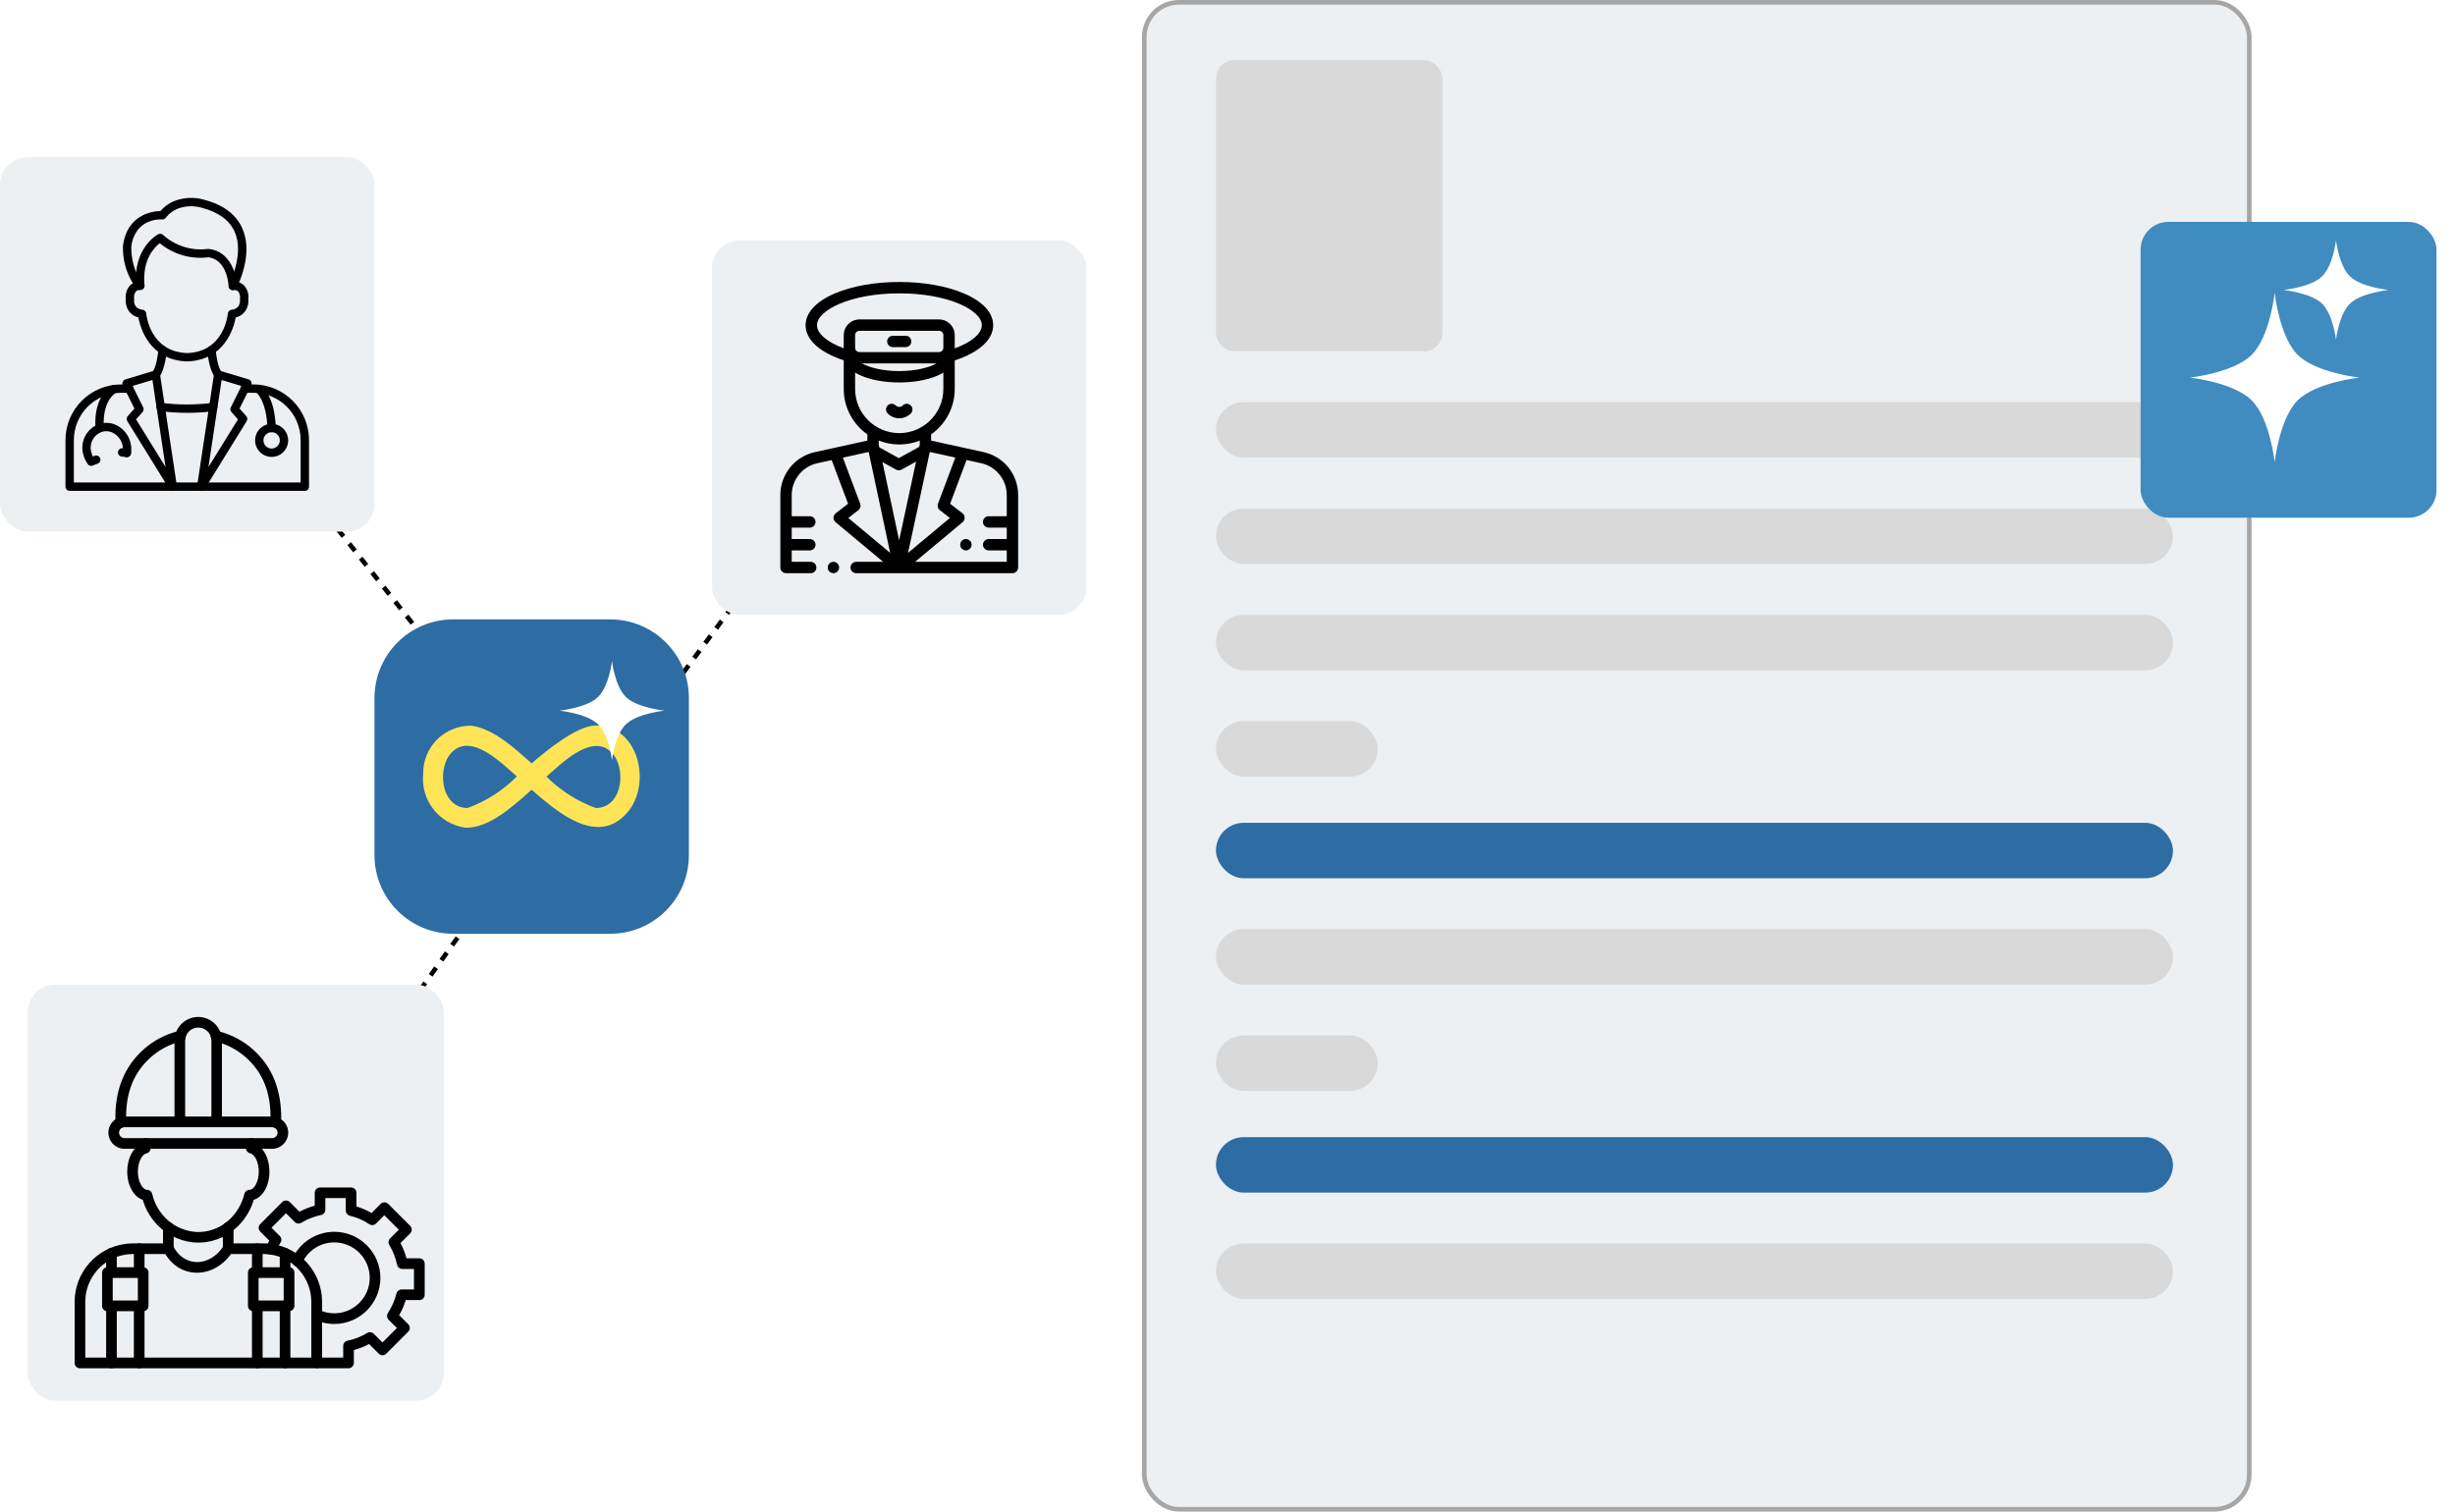
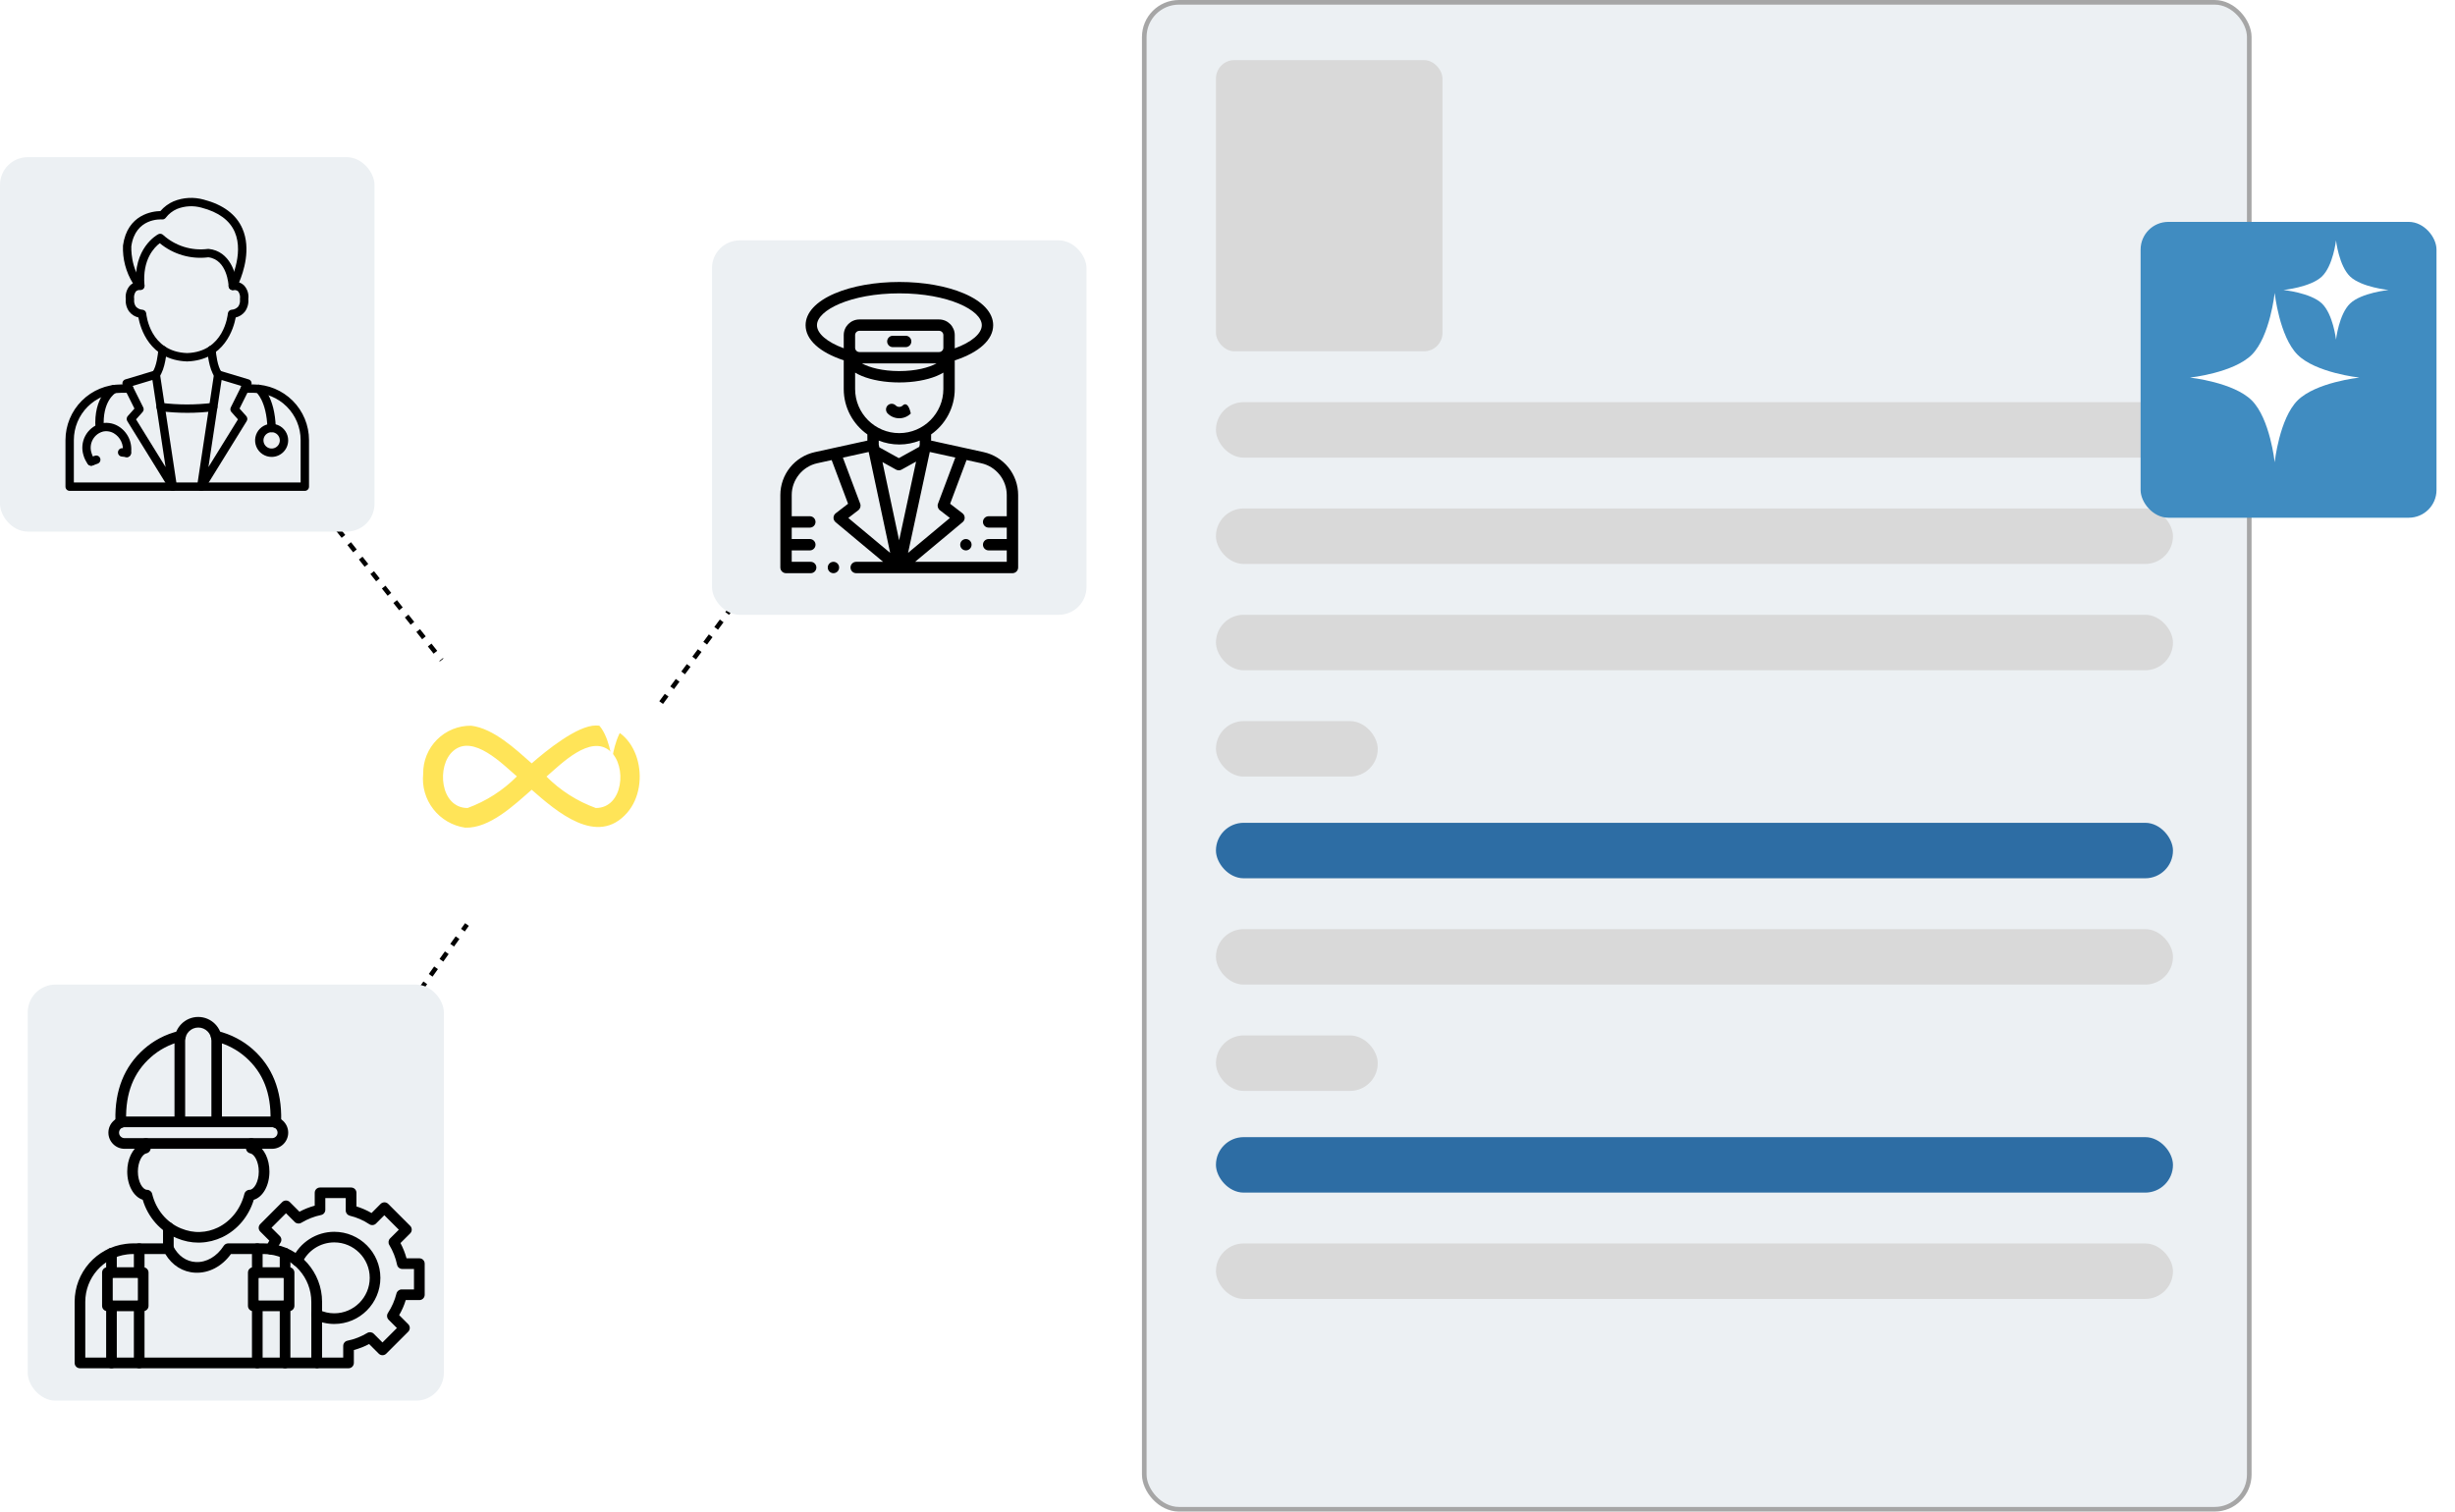
<svg xmlns="http://www.w3.org/2000/svg" width="531" height="327" viewBox="0 0 531 327" fill="none">
  <rect x="247.5" y="0.5" width="239" height="326" rx="7.5" fill="#ECF0F3" stroke="#A6A6A6" />
  <rect x="263" y="87" width="207" height="12" rx="6" fill="#D9D9D9" />
  <rect x="263" y="110" width="207" height="12" rx="6" fill="#D9D9D9" />
  <rect x="263" y="133" width="207" height="12" rx="6" fill="#D9D9D9" />
  <rect x="263" y="156" width="35" height="12" rx="6" fill="#D9D9D9" />
  <rect x="263" y="224" width="35" height="12" rx="6" fill="#D9D9D9" />
  <rect x="263" y="178" width="207" height="12" rx="6" fill="#2D6DA4" />
  <rect x="263" y="246" width="207" height="12" rx="6" fill="#2D6DA4" />
  <rect x="263" y="201" width="207" height="12" rx="6" fill="#D9D9D9" />
  <rect x="263" y="269" width="207" height="12" rx="6" fill="#D9D9D9" />
  <rect x="263" y="13" width="49" height="63" rx="4" fill="#D9D9D9" />
  <g filter="url(#filter0_d_4072_10547)">
    <rect x="463" y="44" width="64" height="64" rx="6" fill="#408CC1" />
  </g>
  <path d="M491.999 63.368C491.999 63.368 493.01 72.801 496.946 76.737C500.883 80.674 510.315 81.684 510.315 81.684C510.315 81.684 500.883 82.695 496.946 86.631C493.01 90.567 491.999 100 491.999 100C491.999 100 490.989 90.567 487.052 86.631C483.116 82.695 473.684 81.684 473.684 81.684C473.684 81.684 483.116 80.674 487.052 76.737C490.989 72.801 491.999 63.368 491.999 63.368Z" fill="white" />
  <path d="M505.263 52C505.263 52 505.89 57.529 508.333 59.837C510.777 62.144 516.631 62.737 516.631 62.737C516.631 62.737 510.777 63.329 508.333 65.637C505.89 67.944 505.263 73.474 505.263 73.474C505.263 73.474 504.636 67.944 502.192 65.637C499.749 63.329 493.895 62.737 493.895 62.737C493.895 62.737 499.749 62.144 502.192 59.837C504.636 57.529 505.263 52 505.263 52Z" fill="white" />
  <path d="M70.557 111.34L95.517 142.795" stroke="black" stroke-dasharray="2 2" />
  <rect y="34" width="81" height="81" rx="6" fill="#ECF0F3" />
  <path d="M88.5 217.5L101 200" stroke="black" stroke-dasharray="2 2" />
  <path d="M143 152L163 125" stroke="black" stroke-dasharray="2 2" />
  <rect x="154" y="52" width="81" height="81" rx="6" fill="#ECF0F3" />
  <rect x="6" y="213" width="90" height="90" rx="6" fill="#ECF0F3" />
  <g clip-path="url(#clip0_4072_10547)">
-     <path d="M132 134H98C88.611 134 81 141.611 81 151V185C81 194.389 88.611 202 98 202H132C141.389 202 149 194.389 149 185V151C149 141.611 141.389 134 132 134Z" fill="#2D6DA4" />
    <path d="M128.868 156.95C124.852 156.95 118.183 162.356 115 165.144C111.502 162.05 106.764 157.596 101.927 156.997C100.556 156.976 99.194 157.231 97.924 157.746C96.653 158.262 95.498 159.027 94.529 159.997C93.559 160.967 92.794 162.122 92.28 163.393C91.765 164.664 91.51 166.025 91.532 167.396C91.247 170.135 92.034 172.878 93.726 175.05C95.418 177.222 97.885 178.655 100.61 179.05C105.914 179.254 111.286 174.086 115 170.847C120.402 175.582 129.204 183.228 135.664 175.811C141.023 169.653 138.243 156.95 128.868 156.95ZM101.132 174.8C95.182 174.8 94.332 165.607 98.047 162.437C102.356 158.739 108.702 165.322 111.8 167.962C108.79 170.997 105.147 173.332 101.132 174.8ZM128.868 174.8C124.856 173.344 121.214 171.022 118.2 168C121.294 165.339 127.674 158.79 131.953 162.475C135.655 165.628 134.835 174.8 128.868 174.8Z" fill="#FFE458" />
    <path d="M132.368 143C132.368 143 132.996 148.529 135.439 150.837C137.882 153.144 143.737 153.737 143.737 153.737C143.737 153.737 137.882 154.329 135.439 156.637C132.996 158.944 132.368 164.474 132.368 164.474C132.368 164.474 131.741 158.944 129.298 156.637C126.855 154.329 121 153.737 121 153.737C121 153.737 126.855 153.144 129.298 150.837C131.741 148.529 132.368 143 132.368 143Z" fill="white" />
  </g>
  <path d="M40.477 78.191C32.311 77.925 30.352 70.934 29.933 68.676C29.147 68.494 28.447 68.049 27.948 67.415C27.378 66.63 27.114 65.665 27.204 64.699C27.14 64.179 27.185 63.651 27.337 63.149C27.489 62.647 27.745 62.183 28.088 61.786C28.282 61.588 28.504 61.42 28.748 61.288C27.23 58.838 26.483 55.989 26.602 53.109C27.547 46.355 32.991 45.697 34.696 45.659C35.48 44.747 36.461 44.023 37.565 43.543C39.632 42.709 41.917 42.582 44.065 43.181C48.286 44.283 51.101 46.396 52.436 49.463C54.337 53.821 52.67 58.838 51.712 61.091C52.077 61.21 52.414 61.403 52.7 61.659C53.091 62.055 53.385 62.535 53.56 63.063C53.735 63.59 53.787 64.151 53.711 64.702C53.802 65.667 53.538 66.633 52.968 67.418C52.469 68.052 51.768 68.497 50.982 68.679C50.563 70.934 48.609 77.925 40.477 78.191ZM30.261 62.736C29.94 62.721 29.626 62.833 29.386 63.047C29.221 63.28 29.103 63.542 29.039 63.82C28.975 64.098 28.968 64.386 29.016 64.667C29.02 64.728 29.018 64.788 29.01 64.848C28.96 65.368 29.095 65.889 29.389 66.32C29.573 66.525 29.795 66.691 30.044 66.809C30.293 66.927 30.563 66.994 30.838 67.006C31.045 67.03 31.237 67.126 31.382 67.275C31.527 67.425 31.616 67.62 31.634 67.828C31.663 68.165 32.467 76.119 40.478 76.381C48.446 76.119 49.253 68.165 49.283 67.826C49.301 67.619 49.39 67.424 49.535 67.275C49.68 67.125 49.872 67.03 50.078 67.006C50.353 66.994 50.623 66.927 50.872 66.809C51.121 66.691 51.344 66.525 51.527 66.32C51.823 65.886 51.957 65.363 51.907 64.841C51.899 64.783 51.897 64.724 51.9 64.665C51.949 64.375 51.938 64.078 51.868 63.792C51.798 63.506 51.67 63.238 51.492 63.003C51.209 62.795 50.857 62.703 50.508 62.746C50.341 62.776 50.168 62.758 50.011 62.694C49.853 62.63 49.716 62.523 49.617 62.385C49.517 62.247 49.458 62.084 49.447 61.914C49.436 61.744 49.473 61.575 49.553 61.425C49.587 61.362 52.903 55.067 50.772 50.175C49.668 47.648 47.259 45.883 43.609 44.93C41.855 44.434 39.986 44.529 38.292 45.202C37.328 45.617 36.488 46.275 35.853 47.111C35.761 47.235 35.639 47.334 35.499 47.397C35.358 47.461 35.203 47.486 35.05 47.473C34.815 47.454 29.271 47.095 28.402 53.293C28.402 53.293 28.151 58.223 31.007 61.211C31.131 61.341 31.214 61.505 31.245 61.682C31.276 61.86 31.253 62.042 31.179 62.206C31.111 62.375 30.992 62.517 30.837 62.614C30.683 62.71 30.503 62.755 30.322 62.742L30.261 62.736Z" fill="black" />
  <path d="M50.351 62.758C50.117 62.758 49.893 62.668 49.724 62.506C49.555 62.344 49.456 62.124 49.446 61.89C49.435 61.656 49.154 56.186 45.071 55.66C43.203 55.898 41.307 55.75 39.498 55.226C37.69 54.702 36.008 53.813 34.556 52.614C33.402 53.483 30.742 56.122 31.253 61.751C31.26 61.981 31.179 62.206 31.026 62.378C30.873 62.551 30.66 62.658 30.431 62.679C30.201 62.7 29.972 62.633 29.791 62.491C29.609 62.349 29.488 62.143 29.454 61.915C28.703 53.657 34.006 50.79 34.231 50.672C34.399 50.585 34.59 50.552 34.778 50.579C34.965 50.605 35.139 50.69 35.276 50.821C36.567 51.99 38.094 52.866 39.755 53.39C41.415 53.914 43.169 54.073 44.897 53.857C44.98 53.843 45.064 53.84 45.148 53.848C49.751 54.327 51.157 59.272 51.257 61.815C51.266 62.055 51.18 62.288 51.017 62.465C50.855 62.641 50.629 62.745 50.389 62.755L50.351 62.758Z" fill="black" />
  <path d="M65.931 106.189H15.068C14.827 106.189 14.597 106.094 14.427 105.924C14.258 105.754 14.162 105.524 14.162 105.284V95.19C14.169 92 15.44 88.943 17.697 86.689C19.955 84.434 23.014 83.168 26.204 83.166H27.942C28.183 83.166 28.413 83.261 28.583 83.431C28.752 83.601 28.848 83.831 28.848 84.071C28.848 84.311 28.752 84.541 28.583 84.711C28.413 84.881 28.183 84.976 27.942 84.976H26.204C23.494 84.978 20.895 86.054 18.977 87.969C17.059 89.883 15.979 92.48 15.973 95.19V104.378H65.026V95.19C65.023 92.482 63.946 89.886 62.031 87.972C60.116 86.057 57.52 84.98 54.812 84.976H52.949C52.709 84.976 52.478 84.881 52.309 84.711C52.139 84.541 52.043 84.311 52.043 84.071C52.043 83.831 52.139 83.601 52.309 83.431C52.478 83.261 52.709 83.166 52.949 83.166H54.812C58 83.17 61.056 84.439 63.31 86.693C65.564 88.947 66.832 92.003 66.837 95.19V105.284C66.837 105.524 66.741 105.754 66.572 105.924C66.402 106.094 66.171 106.189 65.931 106.189Z" fill="black" />
  <path d="M43.527 106.189C43.396 106.189 43.267 106.161 43.149 106.107C43.031 106.052 42.925 105.973 42.84 105.874C42.755 105.776 42.693 105.66 42.657 105.535C42.62 105.409 42.612 105.278 42.631 105.149L46.295 80.899C46.315 80.771 46.361 80.648 46.432 80.54C46.503 80.431 46.597 80.339 46.706 80.27C46.816 80.2 46.939 80.155 47.068 80.138C47.197 80.12 47.327 80.13 47.452 80.168L53.775 82.074C53.901 82.112 54.017 82.177 54.115 82.264C54.214 82.352 54.292 82.459 54.344 82.58C54.396 82.701 54.422 82.831 54.419 82.963C54.415 83.094 54.384 83.223 54.325 83.341L51.812 88.384L53.27 90.02C53.399 90.166 53.477 90.35 53.494 90.545C53.51 90.739 53.463 90.933 53.36 91.099L44.296 105.76C44.215 105.891 44.102 105.999 43.967 106.075C43.833 106.15 43.681 106.189 43.527 106.189ZM47.931 82.203L45.083 101.047L51.469 90.726L50.054 89.137C49.933 89.002 49.856 88.834 49.832 88.654C49.808 88.475 49.838 88.293 49.919 88.131L52.226 83.501L47.931 82.203Z" fill="black" />
  <path d="M37.37 106.189C37.216 106.189 37.064 106.15 36.929 106.075C36.795 106 36.681 105.891 36.6 105.76L27.533 91.102C27.43 90.936 27.383 90.742 27.4 90.547C27.416 90.353 27.495 90.169 27.624 90.023L29.081 88.387L26.568 83.344C26.51 83.226 26.478 83.097 26.475 82.965C26.472 82.834 26.497 82.703 26.549 82.583C26.602 82.462 26.68 82.354 26.778 82.267C26.877 82.179 26.993 82.114 27.119 82.076L33.442 80.171C33.566 80.133 33.697 80.123 33.825 80.141C33.954 80.159 34.077 80.204 34.187 80.273C34.296 80.342 34.389 80.434 34.46 80.543C34.531 80.651 34.578 80.774 34.597 80.902L38.263 105.152C38.282 105.28 38.273 105.411 38.237 105.536C38.201 105.66 38.139 105.776 38.054 105.874C37.969 105.973 37.864 106.052 37.746 106.106C37.629 106.16 37.5 106.189 37.37 106.189ZM29.428 90.723L35.814 101.045L32.967 82.203L28.671 83.498L30.977 88.128C31.058 88.29 31.088 88.472 31.065 88.652C31.041 88.831 30.964 88.999 30.843 89.134L29.428 90.723Z" fill="black" />
  <path d="M40.516 89.308C38.558 89.306 36.602 89.188 34.659 88.953C34.538 88.942 34.421 88.907 34.314 88.85C34.208 88.793 34.114 88.715 34.037 88.621C33.961 88.527 33.905 88.418 33.871 88.302C33.838 88.186 33.828 88.064 33.842 87.944C33.857 87.823 33.895 87.707 33.955 87.602C34.015 87.497 34.096 87.405 34.192 87.332C34.288 87.258 34.398 87.205 34.515 87.175C34.633 87.144 34.755 87.138 34.874 87.156C38.575 87.611 42.317 87.611 46.017 87.156C46.253 87.13 46.49 87.198 46.676 87.346C46.862 87.493 46.983 87.707 47.013 87.943C47.042 88.178 46.978 88.416 46.834 88.605C46.691 88.793 46.478 88.918 46.243 88.952C44.343 89.191 42.431 89.309 40.516 89.308Z" fill="black" />
  <path d="M47.191 81.94C47.05 81.939 46.911 81.906 46.785 81.842C46.66 81.778 46.55 81.686 46.467 81.573C45.121 79.754 44.878 76.149 44.855 75.744C44.841 75.504 44.923 75.269 45.083 75.09C45.242 74.91 45.467 74.802 45.706 74.788C45.945 74.777 46.179 74.859 46.358 75.019C46.536 75.178 46.646 75.4 46.662 75.639C46.717 76.591 47.052 79.321 47.922 80.496C48.021 80.631 48.081 80.79 48.095 80.957C48.11 81.124 48.078 81.291 48.002 81.44C47.928 81.59 47.812 81.716 47.67 81.804C47.528 81.892 47.364 81.939 47.197 81.94H47.191Z" fill="black" />
  <path d="M33.704 81.94C33.537 81.939 33.373 81.892 33.231 81.804C33.089 81.716 32.974 81.59 32.899 81.44C32.824 81.291 32.792 81.124 32.806 80.957C32.82 80.79 32.88 80.631 32.98 80.496C33.851 79.32 34.185 76.591 34.24 75.639C34.247 75.52 34.277 75.404 34.329 75.296C34.381 75.189 34.453 75.093 34.542 75.014C34.631 74.935 34.735 74.874 34.847 74.835C34.96 74.796 35.079 74.779 35.198 74.786C35.317 74.793 35.433 74.823 35.541 74.875C35.648 74.927 35.744 74.999 35.823 75.088C35.902 75.177 35.963 75.281 36.002 75.394C36.041 75.506 36.058 75.625 36.051 75.744C36.028 76.149 35.779 79.754 34.439 81.573C34.354 81.688 34.243 81.781 34.116 81.845C33.988 81.908 33.847 81.941 33.704 81.94Z" fill="black" />
  <path d="M58.748 93.499C58.512 93.499 58.285 93.407 58.116 93.243C57.947 93.079 57.849 92.855 57.842 92.62C57.673 86.724 55.431 84.869 55.409 84.851C55.222 84.702 55.101 84.486 55.071 84.249C55.042 84.012 55.107 83.773 55.252 83.583C55.396 83.395 55.608 83.271 55.843 83.238C56.078 83.206 56.316 83.267 56.506 83.409C56.625 83.5 59.455 85.697 59.653 92.567C59.66 92.807 59.571 93.04 59.406 93.215C59.242 93.389 59.014 93.491 58.775 93.498L58.748 93.499Z" fill="black" />
  <path d="M58.754 98.844C58.046 98.845 57.354 98.635 56.765 98.242C56.176 97.849 55.718 97.29 55.447 96.636C55.175 95.982 55.105 95.262 55.242 94.568C55.38 93.874 55.721 93.236 56.222 92.735C56.722 92.234 57.36 91.893 58.054 91.755C58.749 91.617 59.468 91.688 60.122 91.959C60.776 92.23 61.335 92.688 61.729 93.277C62.122 93.865 62.332 94.558 62.332 95.266C62.331 96.214 61.954 97.124 61.283 97.795C60.612 98.466 59.703 98.843 58.754 98.844ZM58.754 93.497C58.404 93.497 58.062 93.601 57.771 93.795C57.48 93.989 57.254 94.265 57.12 94.588C56.986 94.911 56.95 95.267 57.019 95.61C57.087 95.953 57.255 96.268 57.502 96.516C57.749 96.763 58.065 96.931 58.408 97C58.751 97.068 59.106 97.033 59.429 96.899C59.752 96.765 60.029 96.539 60.223 96.248C60.417 95.957 60.521 95.615 60.521 95.266C60.521 94.797 60.334 94.347 60.003 94.016C59.672 93.684 59.222 93.498 58.754 93.497Z" fill="black" />
  <path d="M21.561 93.499C21.331 93.5 21.11 93.413 20.942 93.257C20.774 93.101 20.672 92.887 20.655 92.658C20.162 85.709 23.991 83.488 24.154 83.397C24.363 83.278 24.61 83.248 24.842 83.313C25.073 83.377 25.269 83.531 25.387 83.74C25.505 83.949 25.535 84.197 25.471 84.428C25.407 84.659 25.253 84.856 25.044 84.974C24.906 85.055 22.056 86.814 22.461 92.53C22.477 92.77 22.399 93.006 22.241 93.188C22.084 93.369 21.861 93.48 21.621 93.497L21.561 93.499Z" fill="black" />
  <path d="M19.729 100.749C19.589 100.749 19.45 100.717 19.325 100.655C19.199 100.594 19.089 100.503 19.004 100.392C18.562 99.811 18.237 99.151 18.046 98.447C17.625 97.076 17.763 95.594 18.429 94.324C19.095 93.054 20.236 92.098 21.603 91.664C22.251 91.481 22.93 91.43 23.598 91.513C24.267 91.596 24.912 91.811 25.496 92.145C26.52 92.737 27.34 93.627 27.844 94.697C28.349 95.767 28.515 96.965 28.321 98.132C28.282 98.369 28.15 98.58 27.954 98.72C27.759 98.86 27.516 98.916 27.279 98.877C27.043 98.837 26.831 98.705 26.691 98.51C26.552 98.315 26.495 98.072 26.535 97.835C26.668 97.035 26.555 96.215 26.211 95.481C25.867 94.747 25.309 94.134 24.61 93.725C24.233 93.507 23.816 93.366 23.384 93.311C22.953 93.257 22.514 93.288 22.095 93.405C21.187 93.708 20.436 94.357 20.005 95.211C19.573 96.064 19.495 97.054 19.788 97.965C19.919 98.447 20.142 98.898 20.445 99.295C20.547 99.43 20.609 99.59 20.625 99.757C20.641 99.925 20.61 100.094 20.535 100.245C20.461 100.396 20.345 100.523 20.202 100.612C20.059 100.701 19.894 100.748 19.725 100.749H19.729Z" fill="black" />
  <path d="M27.441 98.891C27.405 98.891 27.369 98.891 27.333 98.885L26.313 98.765C26.195 98.751 26.08 98.714 25.977 98.656C25.873 98.597 25.782 98.519 25.708 98.426C25.634 98.332 25.58 98.225 25.548 98.111C25.515 97.996 25.506 97.877 25.52 97.758C25.534 97.64 25.571 97.526 25.629 97.422C25.688 97.319 25.766 97.227 25.859 97.154C26.048 97.005 26.288 96.938 26.526 96.966L27.547 97.087C27.776 97.114 27.986 97.228 28.134 97.405C28.282 97.582 28.357 97.809 28.344 98.039C28.33 98.27 28.229 98.486 28.061 98.645C27.893 98.803 27.672 98.891 27.441 98.891Z" fill="black" />
  <path d="M19.729 100.757C19.516 100.757 19.31 100.683 19.147 100.546C18.984 100.41 18.874 100.221 18.837 100.011C18.799 99.802 18.836 99.586 18.942 99.402C19.047 99.217 19.214 99.076 19.414 99.002L20.5 98.601C20.612 98.559 20.73 98.54 20.849 98.544C20.968 98.549 21.085 98.576 21.193 98.626C21.302 98.675 21.399 98.745 21.48 98.832C21.561 98.919 21.624 99.021 21.666 99.133C21.708 99.244 21.727 99.363 21.723 99.482C21.718 99.601 21.691 99.718 21.642 99.826C21.592 99.934 21.522 100.032 21.435 100.113C21.348 100.194 21.246 100.257 21.134 100.299L20.048 100.701C19.946 100.738 19.838 100.757 19.729 100.757Z" fill="black" />
  <g clip-path="url(#clip1_4072_10547)">
    <path d="M218.121 101.132C216.77 99.452 214.866 98.273 212.76 97.811L201.394 95.317V93.977C204.482 91.803 206.505 88.211 206.505 84.154V77.967C211.797 76.238 214.818 73.481 214.818 70.351C214.818 67.657 212.57 65.216 208.488 63.477C204.74 61.88 199.783 61 194.531 61C189.279 61 184.322 61.88 180.574 63.477C176.492 65.217 174.244 67.658 174.244 70.352C174.244 73.469 177.242 76.216 182.495 77.946V84.155C182.495 88.211 184.518 91.803 187.606 93.977V95.317L180.568 96.861C180.453 96.87 180.337 96.894 180.222 96.936C180.221 96.937 180.22 96.937 180.219 96.938L176.24 97.811C174.134 98.273 172.23 99.452 170.879 101.132C169.528 102.812 168.783 104.924 168.783 107.08V122.77C168.783 123.449 169.334 124 170.014 124H175.347C176.026 124 176.577 123.449 176.577 122.77C176.577 122.09 176.026 121.539 175.347 121.539H171.244V119.07H175.162C175.842 119.07 176.392 118.52 176.392 117.84C176.392 117.16 175.842 116.609 175.162 116.609H171.244V114.141H175.162C175.842 114.141 176.392 113.59 176.392 112.911C176.392 112.231 175.842 111.68 175.162 111.68H171.244V107.08C171.244 103.804 173.567 100.916 176.767 100.214L179.882 99.531L183.432 108.979L180.762 111.037C180.467 111.266 180.29 111.615 180.283 111.988C180.276 112.361 180.439 112.718 180.725 112.957L191.011 121.539H185.19C184.511 121.539 183.96 122.09 183.96 122.77C183.96 123.449 184.511 124 185.19 124H218.986C219.666 124 220.217 123.449 220.217 122.77V107.08C220.217 104.924 219.473 102.812 218.121 101.132ZM203.283 110.373L205.458 112.05L196.41 119.6L201.106 97.773L206.631 98.985L202.883 108.965C202.693 109.472 202.855 110.042 203.283 110.373ZM194.475 116.889L190.874 99.967L193.81 101.594C193.996 101.697 194.201 101.749 194.407 101.749C194.612 101.749 194.817 101.697 195.003 101.594L198.14 99.856L194.475 116.889ZM204.044 74.076V75.233C204.044 75.744 203.628 76.16 203.116 76.16H185.884C185.372 76.16 184.956 75.744 184.956 75.233V72.495C184.956 71.984 185.372 71.568 185.884 71.568H203.116C203.628 71.568 204.044 71.984 204.044 72.495V74.076ZM202.561 78.621C200.946 79.51 198.104 80.276 194.5 80.276C190.896 80.276 188.054 79.51 186.439 78.621H202.561ZM176.705 70.352C176.705 67.092 184.026 63.461 194.531 63.461C205.036 63.461 212.357 67.092 212.357 70.352C212.357 72.166 210.148 74.033 206.505 75.363V72.495C206.505 70.627 204.984 69.107 203.116 69.107H185.884C184.016 69.107 182.495 70.627 182.495 72.495V75.233C182.495 75.269 182.497 75.305 182.498 75.342C178.891 74.013 176.705 72.156 176.705 70.352ZM184.956 84.155V80.609C185.388 80.872 185.874 81.116 186.411 81.338C188.592 82.24 191.464 82.737 194.5 82.737C197.536 82.737 200.408 82.24 202.589 81.338C203.126 81.116 203.612 80.872 204.044 80.609V84.155C204.044 89.417 199.762 93.698 194.5 93.698C189.238 93.698 184.956 89.417 184.956 84.155ZM194.5 96.159C196.065 96.159 197.56 95.858 198.933 95.311V96.176L198.828 96.661L194.407 99.111L190.195 96.777L190.067 96.177V95.311C191.44 95.858 192.935 96.159 194.5 96.159ZM186.055 108.965L182.311 98.998L187.891 97.774L192.538 119.608L183.48 112.05L185.655 110.373C186.083 110.042 186.245 109.472 186.055 108.965ZM197.927 121.539L208.213 112.957C208.499 112.718 208.661 112.361 208.654 111.989C208.647 111.615 208.471 111.266 208.176 111.037L205.506 108.979L209.06 99.518L212.233 100.214C215.433 100.916 217.756 103.804 217.756 107.08V111.68H213.838C213.158 111.68 212.607 112.231 212.607 112.911C212.607 113.59 213.158 114.141 213.838 114.141H217.756V116.609H213.838C213.158 116.609 212.607 117.16 212.607 117.84C212.607 118.52 213.158 119.07 213.838 119.07H217.756V121.539H197.927Z" fill="black" />
    <path d="M195.886 72.634H193.115C192.436 72.634 191.885 73.184 191.885 73.864C191.885 74.544 192.436 75.095 193.115 75.095H195.886C196.566 75.095 197.117 74.544 197.117 73.864C197.117 73.184 196.566 72.634 195.886 72.634Z" fill="black" />
    <path d="M208.916 116.609C208.591 116.609 208.275 116.741 208.045 116.97C207.816 117.199 207.686 117.516 207.686 117.84C207.686 118.164 207.816 118.481 208.045 118.71C208.275 118.939 208.593 119.07 208.916 119.07C209.239 119.07 209.556 118.939 209.786 118.71C210.015 118.481 210.146 118.164 210.146 117.84C210.146 117.516 210.015 117.199 209.786 116.97C209.557 116.742 209.239 116.609 208.916 116.609Z" fill="black" />
-     <path d="M194.499 90.486C195.405 90.486 196.31 90.141 197 89.452C197.48 88.971 197.48 88.192 197 87.711C196.519 87.231 195.74 87.231 195.259 87.711C195.056 87.914 194.786 88.026 194.499 88.026C194.212 88.026 193.942 87.914 193.739 87.711C193.259 87.231 192.479 87.231 191.999 87.711C191.519 88.192 191.519 88.971 191.999 89.452C192.688 90.141 193.594 90.486 194.499 90.486Z" fill="black" />
+     <path d="M194.499 90.486C195.405 90.486 196.31 90.141 197 89.452C196.519 87.231 195.74 87.231 195.259 87.711C195.056 87.914 194.786 88.026 194.499 88.026C194.212 88.026 193.942 87.914 193.739 87.711C193.259 87.231 192.479 87.231 191.999 87.711C191.519 88.192 191.519 88.971 191.999 89.452C192.688 90.141 193.594 90.486 194.499 90.486Z" fill="black" />
    <path d="M180.268 121.539C179.944 121.539 179.626 121.671 179.398 121.9C179.169 122.128 179.037 122.446 179.037 122.77C179.037 123.093 179.169 123.411 179.398 123.64C179.626 123.868 179.944 124 180.268 124C180.591 124 180.909 123.868 181.138 123.64C181.366 123.411 181.498 123.093 181.498 122.77C181.498 122.446 181.366 122.128 181.138 121.9C180.909 121.671 180.591 121.539 180.268 121.539Z" fill="black" />
  </g>
  <g clip-path="url(#clip2_4072_10547)">
    <path d="M75.387 296H68.653C68.012 296 67.502 295.489 67.502 294.848C67.502 294.207 68.012 293.696 68.653 293.696H74.235V291.167C74.235 290.621 74.615 290.146 75.149 290.039C76.669 289.73 78.106 289.16 79.436 288.364C79.887 288.091 80.469 288.163 80.849 288.543L82.725 290.419L85.848 287.296L84.055 285.503C83.675 285.123 83.604 284.517 83.901 284.054C84.768 282.724 85.385 281.299 85.753 279.826C85.884 279.316 86.347 278.948 86.87 278.948H89.542V274.518H87.012C86.466 274.518 85.991 274.138 85.884 273.604C85.575 272.108 85.005 270.659 84.198 269.317C83.925 268.866 83.996 268.284 84.376 267.904L86.264 266.028L83.129 262.893L81.336 264.686C80.956 265.078 80.338 265.137 79.887 264.84C78.581 263.973 77.156 263.356 75.66 262.999C75.149 262.869 74.781 262.418 74.781 261.883V259.188H70.363V261.717C70.363 262.263 69.983 262.738 69.449 262.845C67.953 263.154 66.504 263.724 65.162 264.531C64.711 264.804 64.129 264.733 63.749 264.353L61.861 262.465L58.726 265.6L60.519 267.393C60.911 267.785 60.97 268.391 60.662 268.842C60.282 269.412 59.937 270.053 59.64 270.718C59.379 271.3 58.702 271.561 58.12 271.3C57.538 271.039 57.277 270.362 57.538 269.78C57.752 269.293 57.99 268.83 58.251 268.391L56.292 266.431C55.84 265.98 55.84 265.256 56.292 264.804L61.042 260.043C61.255 259.829 61.552 259.71 61.861 259.71C62.17 259.71 62.455 259.829 62.68 260.043L64.77 262.133C65.827 261.574 66.932 261.135 68.072 260.826V258.048C68.072 257.406 68.582 256.896 69.223 256.896H75.945C76.586 256.896 77.097 257.406 77.097 258.048V260.993C78.225 261.337 79.317 261.812 80.362 262.418L82.322 260.446C82.535 260.233 82.832 260.114 83.141 260.102C83.45 260.102 83.735 260.221 83.96 260.434L88.722 265.196C88.936 265.41 89.055 265.707 89.055 266.016C89.055 266.324 88.936 266.609 88.71 266.835L86.62 268.913C87.178 269.97 87.618 271.074 87.927 272.214H90.705C91.347 272.214 91.857 272.725 91.857 273.366V280.099C91.857 280.741 91.347 281.251 90.705 281.251H87.76C87.416 282.379 86.941 283.472 86.335 284.505L88.295 286.464C88.746 286.916 88.746 287.64 88.295 288.091L83.545 292.841C83.093 293.293 82.369 293.293 81.918 292.841L79.84 290.763C78.783 291.321 77.678 291.749 76.538 292.058V294.836C76.538 295.489 76.016 296 75.387 296ZM72.299 286.417C70.779 286.417 69.33 286.084 67.977 285.419C67.407 285.134 67.169 284.446 67.454 283.876C67.727 283.306 68.428 283.068 68.998 283.353C70.019 283.852 71.135 284.113 72.299 284.113C76.527 284.113 79.97 280.669 79.97 276.442C79.97 272.214 76.527 268.771 72.299 268.771C69.307 268.771 66.575 270.516 65.34 273.236C65.079 273.818 64.39 274.067 63.82 273.806C63.238 273.544 62.989 272.856 63.25 272.286C64.865 268.759 68.416 266.479 72.299 266.479C77.797 266.479 82.274 270.956 82.274 276.454C82.262 281.952 77.797 286.417 72.299 286.417Z" fill="black" />
    <path d="M26.141 243.987C25.547 243.987 25.036 243.524 24.989 242.919C24.977 242.729 24.965 242.527 24.965 242.337C24.811 235.889 26.877 230.711 31.116 226.971C32.114 226.08 33.242 225.296 34.477 224.631C35.855 223.895 37.303 223.361 38.776 223.028C39.393 222.886 40.011 223.277 40.153 223.895C40.296 224.512 39.904 225.13 39.286 225.272C38.016 225.557 36.769 226.021 35.569 226.662C34.501 227.232 33.515 227.921 32.648 228.692C28.896 232.006 27.138 236.459 27.281 242.301C27.281 242.467 27.293 242.598 27.305 242.741C27.352 243.37 26.877 243.928 26.248 243.976C26.2 243.987 26.176 243.987 26.141 243.987Z" fill="black" />
    <path d="M55.65 296C55.009 296 54.498 295.489 54.498 294.848V282.498C54.498 281.857 55.009 281.346 55.65 281.346C56.291 281.346 56.802 281.857 56.802 282.498V294.848C56.802 295.489 56.291 296 55.65 296Z" fill="black" />
    <path d="M61.66 296C61.018 296 60.508 295.489 60.508 294.848V282.498C60.508 281.857 61.018 281.346 61.66 281.346C62.301 281.346 62.812 281.857 62.812 282.498V294.848C62.812 295.489 62.289 296 61.66 296Z" fill="black" />
    <path d="M61.66 276.442C61.018 276.442 60.508 275.931 60.508 275.29V271.122C60.508 270.481 61.018 269.97 61.66 269.97C62.301 269.97 62.812 270.481 62.812 271.122V275.29C62.812 275.931 62.289 276.442 61.66 276.442Z" fill="black" />
    <path d="M55.65 276.442C55.009 276.442 54.498 275.931 54.498 275.29V270.136C54.498 269.495 55.009 268.984 55.65 268.984C56.291 268.984 56.802 269.495 56.802 270.136V275.29C56.802 275.931 56.291 276.442 55.65 276.442Z" fill="black" />
    <path d="M62.527 283.65H54.785C54.143 283.65 53.633 283.139 53.633 282.498V275.302C53.633 274.661 54.143 274.15 54.785 274.15H62.527C63.168 274.15 63.679 274.661 63.679 275.302V282.498C63.679 283.127 63.157 283.65 62.527 283.65ZM55.925 281.346H61.363V276.454H55.925V281.346Z" fill="black" />
    <path d="M30.107 296C29.466 296 28.955 295.489 28.955 294.848V282.498C28.955 281.857 29.466 281.346 30.107 281.346C30.748 281.346 31.259 281.857 31.259 282.498V294.848C31.259 295.489 30.736 296 30.107 296Z" fill="black" />
    <path d="M24.111 296C23.47 296 22.959 295.489 22.959 294.848V282.498C22.959 281.857 23.47 281.346 24.111 281.346C24.752 281.346 25.263 281.857 25.263 282.498V294.848C25.263 295.489 24.74 296 24.111 296Z" fill="black" />
    <path d="M24.111 276.442C23.47 276.442 22.959 275.931 22.959 275.29V271.122C22.959 270.481 23.47 269.97 24.111 269.97C24.752 269.97 25.263 270.481 25.263 271.122V275.29C25.263 275.931 24.74 276.442 24.111 276.442Z" fill="black" />
    <path d="M30.107 276.442C29.466 276.442 28.955 275.931 28.955 275.29V270.136C28.955 269.495 29.466 268.984 30.107 268.984C30.748 268.984 31.259 269.495 31.259 270.136V275.29C31.259 275.931 30.736 276.442 30.107 276.442Z" fill="black" />
    <path d="M30.986 283.65H23.232C22.591 283.65 22.08 283.139 22.08 282.498V275.302C22.08 274.661 22.591 274.15 23.232 274.15H30.974C31.616 274.15 32.126 274.661 32.126 275.302V282.498C32.138 283.127 31.616 283.65 30.986 283.65ZM24.384 281.346H29.823V276.454H24.384V281.346Z" fill="black" />
    <path d="M36.414 271.288C35.772 271.288 35.262 270.778 35.262 270.136V265.529C35.262 264.888 35.772 264.377 36.414 264.377C37.055 264.377 37.566 264.888 37.566 265.529V270.136C37.566 270.778 37.055 271.288 36.414 271.288Z" fill="black" />
-     <path d="M49.357 271.288C48.716 271.288 48.205 270.778 48.205 270.136V265.517C48.205 264.876 48.716 264.365 49.357 264.365C49.998 264.365 50.509 264.876 50.509 265.517V270.136C50.509 270.778 49.998 271.288 49.357 271.288Z" fill="black" />
    <path d="M42.874 268.818C41.342 268.818 39.786 268.498 38.266 267.868C34.716 266.419 31.996 263.344 30.868 259.544C28.933 258.926 27.52 256.468 27.52 253.452C27.52 250.756 28.648 248.464 30.31 247.586C30.346 247.36 30.405 247.146 30.5 246.932C30.75 246.351 31.426 246.077 32.008 246.327C32.59 246.576 32.863 247.253 32.614 247.835L32.59 248.381C32.59 248.927 32.198 249.402 31.664 249.509C30.773 249.687 29.823 251.314 29.823 253.452C29.823 255.696 30.868 257.382 31.806 257.394C32.329 257.406 32.792 257.762 32.911 258.273C33.73 261.693 36.058 264.484 39.145 265.743C40.535 266.312 41.948 266.586 43.301 266.514C44.62 266.467 45.866 266.158 47.137 265.552C49.963 264.163 52.053 261.515 52.861 258.273C52.991 257.762 53.455 257.394 53.977 257.394C54.915 257.394 55.972 255.708 55.972 253.452C55.972 251.314 55.022 249.687 54.131 249.509C53.597 249.402 53.205 248.927 53.205 248.381V247.384C53.205 246.742 53.716 246.232 54.357 246.232C54.998 246.232 55.509 246.742 55.509 247.384V247.597C57.16 248.488 58.276 250.768 58.276 253.452C58.276 256.492 56.851 258.962 54.891 259.556C53.811 263.13 51.376 266.039 48.135 267.619C46.591 268.355 44.999 268.747 43.396 268.806C43.218 268.806 43.04 268.818 42.874 268.818Z" fill="black" />
    <path d="M68.488 296H17.294C16.653 296 16.143 295.489 16.143 294.848V281.631C16.143 275.266 20.893 269.875 27.21 269.091C27.744 269.02 28.279 268.984 28.778 268.984H36.449C36.888 268.984 37.28 269.234 37.482 269.614C38.527 271.68 40.296 272.915 42.351 273.022C44.654 273.141 46.911 271.823 48.383 269.519C48.597 269.186 48.965 268.984 49.357 268.984H57.028C57.527 268.984 58.061 269.02 58.596 269.091C64.901 269.875 69.663 275.266 69.663 281.631V294.848C69.639 295.489 69.129 296 68.488 296ZM18.446 293.696H67.336V281.631C67.336 276.418 63.453 272.012 58.287 271.371C57.848 271.312 57.408 271.288 57.005 271.288H49.951C48.015 273.972 45.165 275.468 42.22 275.326C39.536 275.195 37.221 273.734 35.76 271.288H28.766C28.362 271.288 27.923 271.312 27.483 271.371C22.329 272.012 18.446 276.418 18.446 281.631V293.696Z" fill="black" />
    <path d="M59.628 243.988C59.604 243.988 59.569 243.988 59.545 243.988C58.916 243.94 58.441 243.382 58.488 242.753C58.5 242.622 58.512 242.479 58.512 242.349C58.654 236.483 56.897 232.029 53.144 228.716C52.218 227.897 51.209 227.208 50.128 226.638C48.988 226.033 47.765 225.581 46.483 225.273C45.865 225.13 45.485 224.501 45.628 223.883C45.77 223.266 46.399 222.886 47.017 223.028C48.478 223.384 49.891 223.907 51.185 224.596C52.432 225.237 53.596 226.044 54.664 226.983C58.892 230.723 60.958 235.901 60.816 242.373C60.816 242.539 60.804 242.741 60.792 242.931C60.733 243.524 60.234 243.988 59.628 243.988Z" fill="black" />
    <path d="M46.876 243.607C46.235 243.607 45.724 243.097 45.724 242.456V225.13C45.724 223.563 44.453 222.292 42.886 222.292C41.319 222.292 40.048 223.563 40.048 225.13V242.444C40.048 243.085 39.537 243.596 38.896 243.596C38.255 243.596 37.744 243.085 37.744 242.444V225.13C37.744 222.304 40.048 220 42.874 220C45.7 220 48.004 222.304 48.004 225.13V242.444C48.028 243.085 47.505 243.607 46.876 243.607Z" fill="black" />
    <path d="M26.937 243.845C26.283 243.845 25.749 244.379 25.749 245.032C25.749 245.686 26.283 246.22 26.937 246.22H58.845C59.498 246.22 60.032 245.686 60.032 245.032C60.032 244.379 59.498 243.845 58.845 243.845H26.937ZM58.845 248.524H26.937C25.013 248.524 23.445 246.956 23.445 245.032C23.445 243.109 25.013 241.541 26.937 241.541H58.845C60.768 241.541 62.336 243.109 62.336 245.032C62.336 246.956 60.768 248.524 58.845 248.524Z" fill="black" />
  </g>
  <defs>
    <filter id="filter0_d_4072_10547" x="459" y="44" width="72" height="72" filterUnits="userSpaceOnUse" color-interpolation-filters="sRGB">
      <feFlood flood-opacity="0" result="BackgroundImageFix" />
      <feColorMatrix in="SourceAlpha" type="matrix" values="0 0 0 0 0 0 0 0 0 0 0 0 0 0 0 0 0 0 127 0" result="hardAlpha" />
      <feOffset dy="4" />
      <feGaussianBlur stdDeviation="2" />
      <feComposite in2="hardAlpha" operator="out" />
      <feColorMatrix type="matrix" values="0 0 0 0 0 0 0 0 0 0 0 0 0 0 0 0 0 0 0.12 0" />
      <feBlend mode="normal" in2="BackgroundImageFix" result="effect1_dropShadow_4072_10547" />
      <feBlend mode="normal" in="SourceGraphic" in2="effect1_dropShadow_4072_10547" result="shape" />
    </filter>
    <clipPath id="clip0_4072_10547">
      <rect width="68" height="68" fill="white" transform="translate(81 134)" />
    </clipPath>
    <clipPath id="clip1_4072_10547">
      <rect width="63" height="63" fill="white" transform="translate(163 61)" />
    </clipPath>
    <clipPath id="clip2_4072_10547">
      <rect width="76" height="76" fill="white" transform="translate(16 220)" />
    </clipPath>
  </defs>
</svg>